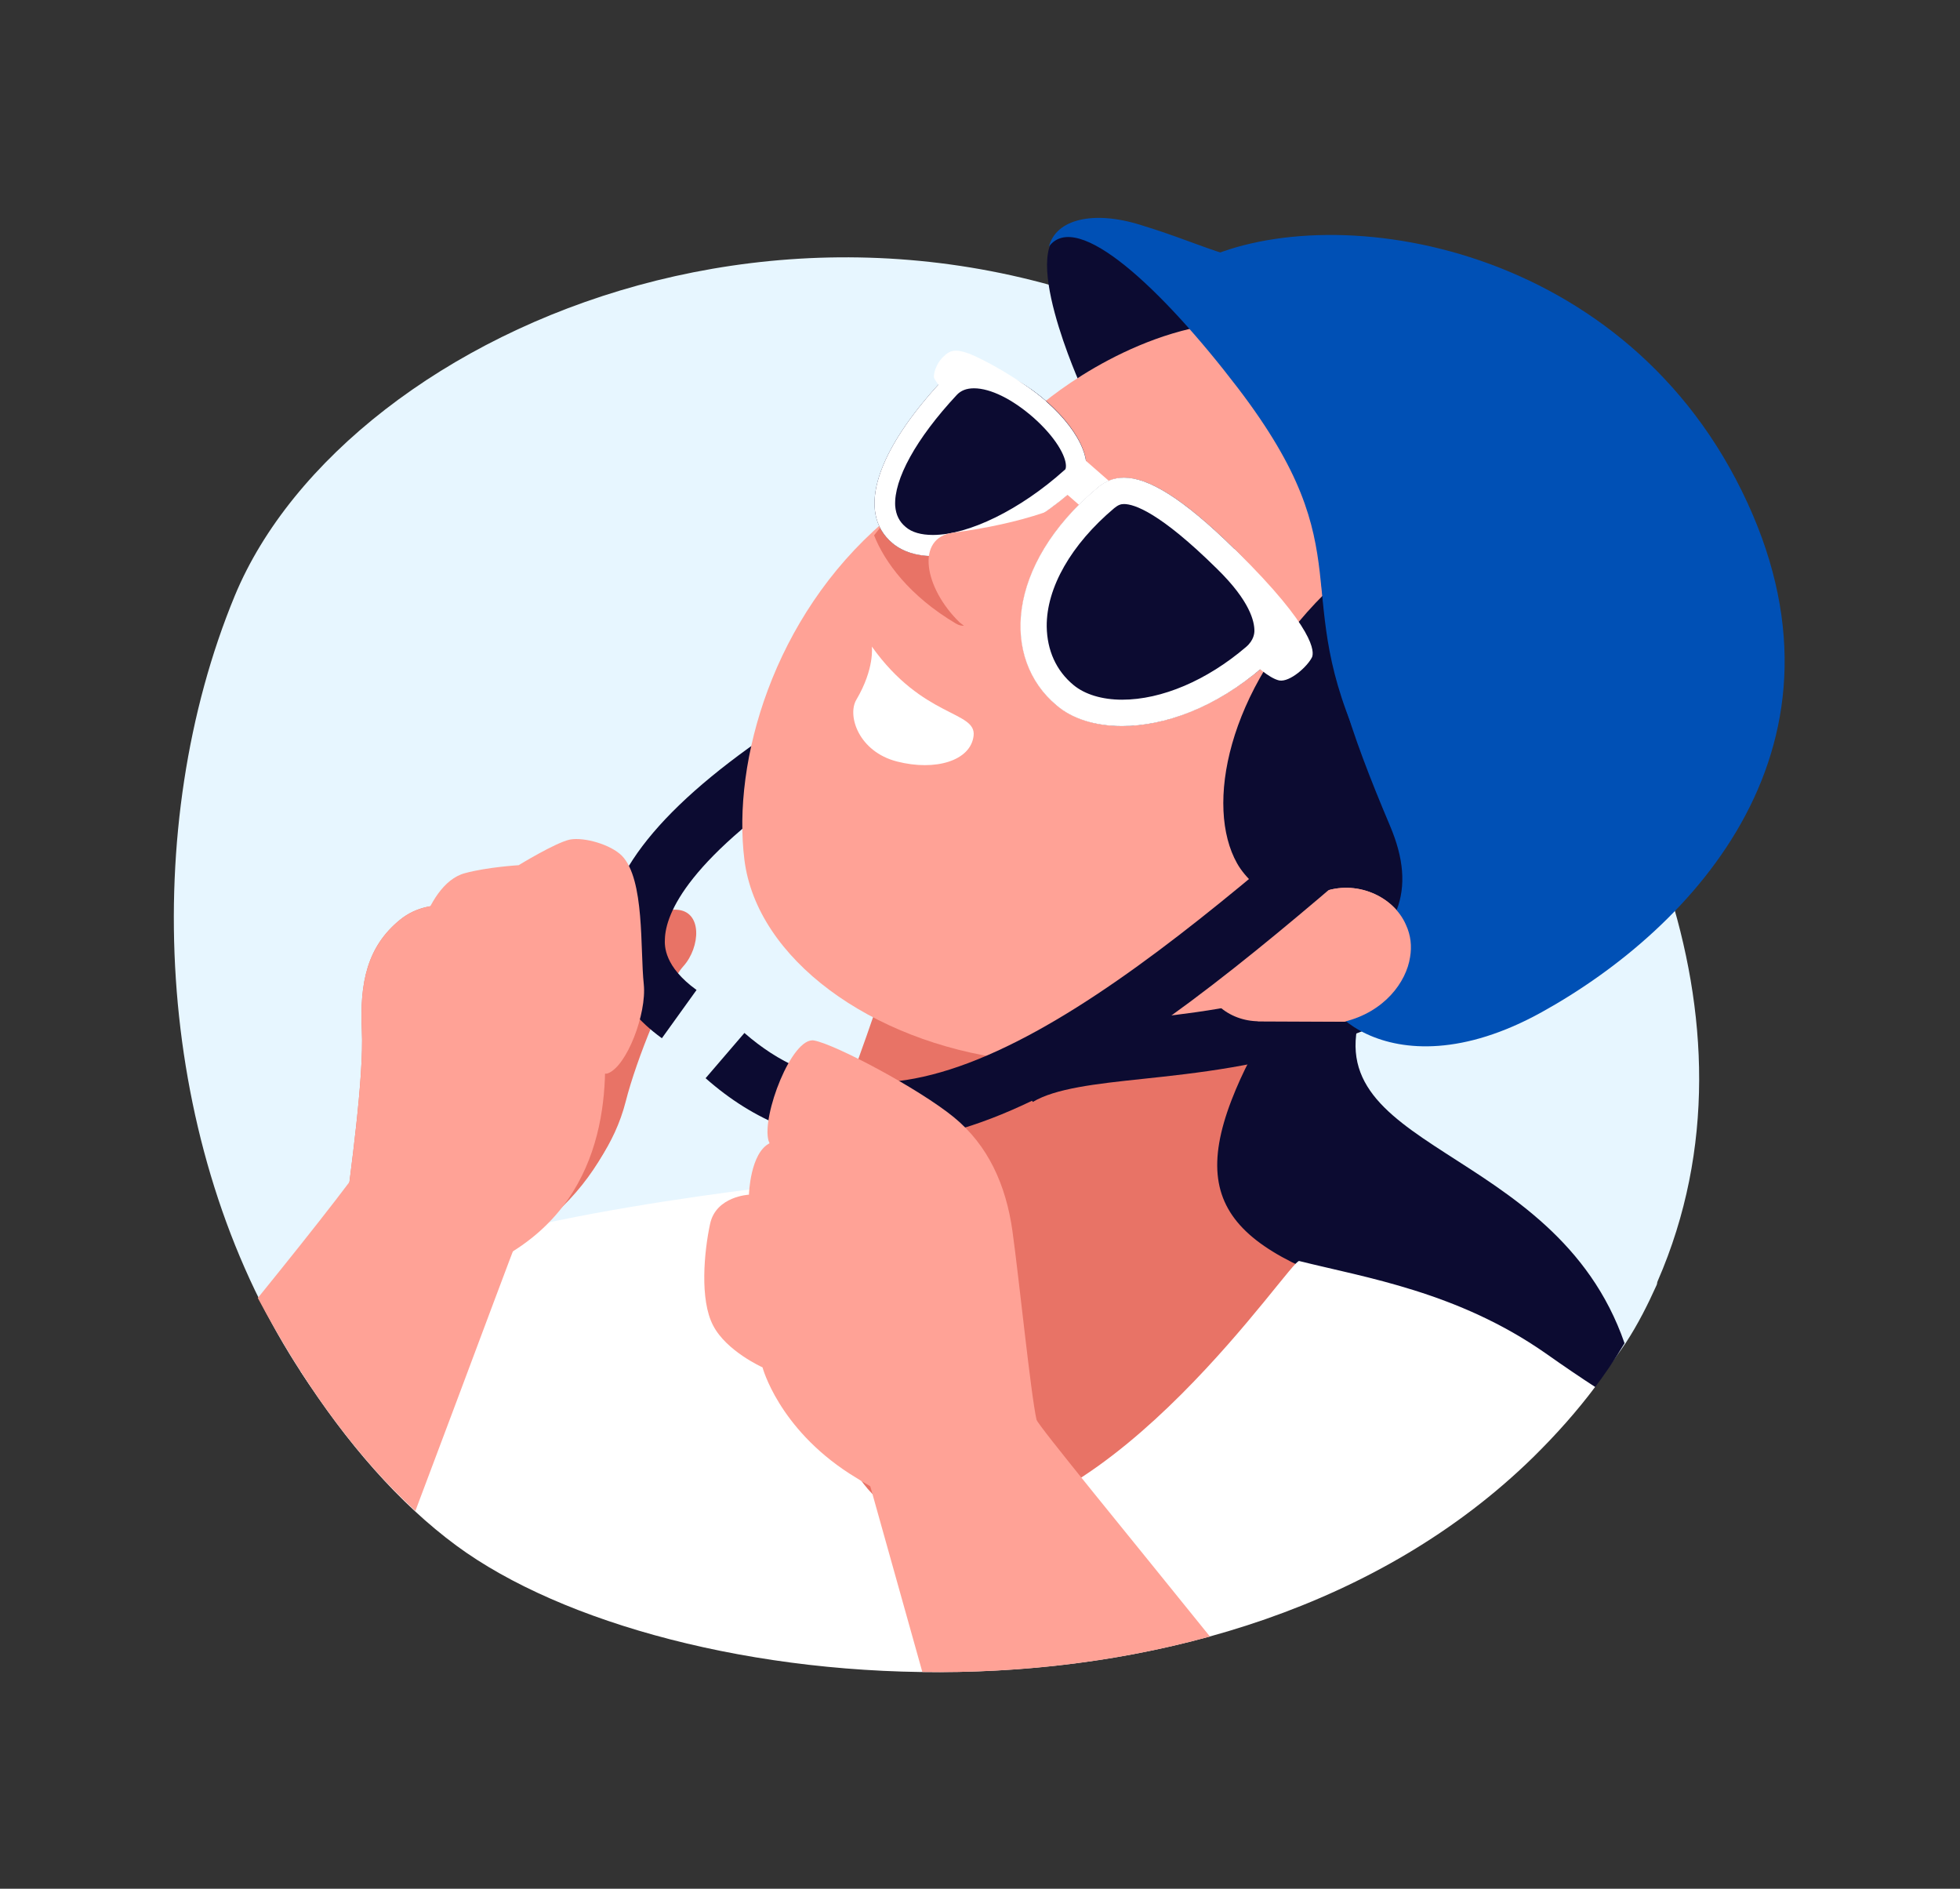
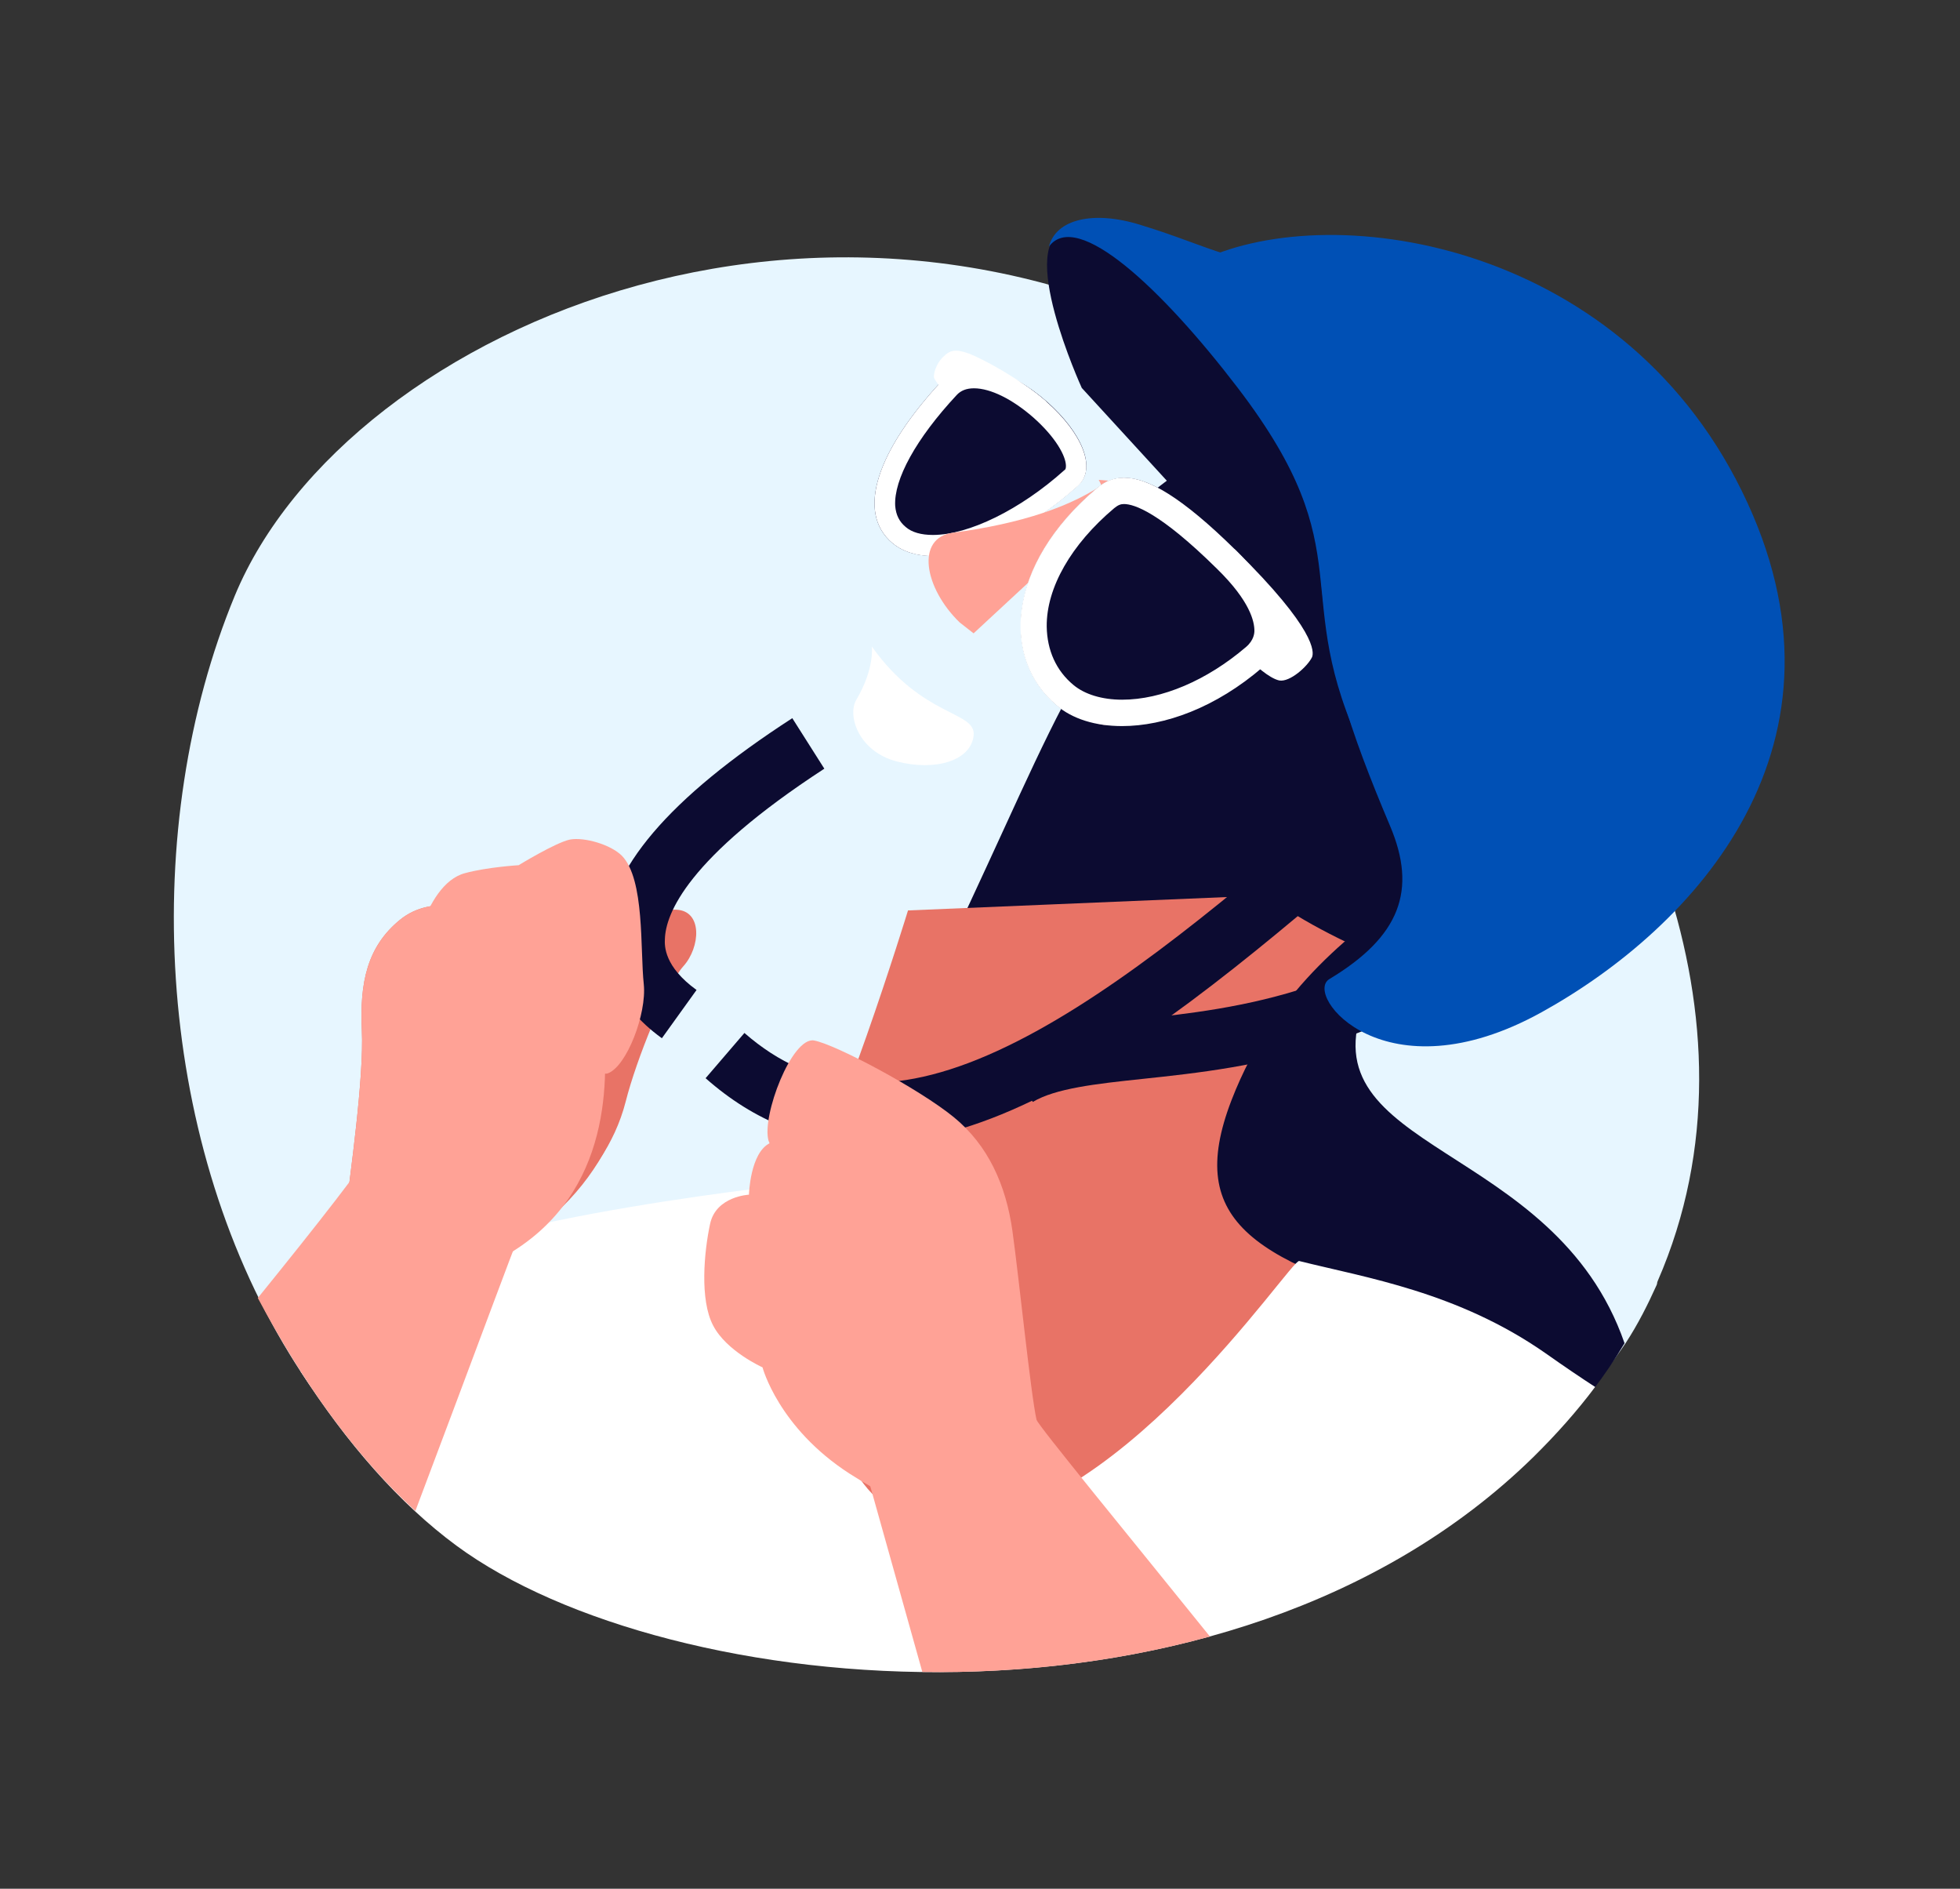
<svg xmlns="http://www.w3.org/2000/svg" version="1.1" id="Layer_1" x="0px" y="0px" viewBox="0 0 520 501" style="enable-background:new 0 0 520 501;" xml:space="preserve">
  <rect x="0" y="0" width="520" height="501" fill="#333333" stroke="none" />
  <style type="text/css">
	.st0{fill:#E7F6FF;}
	.st1{fill:#0C0B31;}
	.st2{fill:#E87366;}
	.st3{fill:#FFFFFF;}
	.st4{fill:#FFA296;}
	.st5{fill:#0050B5;}
</style>
  <path class="st0" d="M390.4,148.5c41.6,43.7,79.9,121.3,49.4,191.3c-0.2,0.4-0.1,0.7-0.3,1.1c-2.3,5.1-4.9,10.3-8.1,15.2  c-6.8,10.2-15.6,19.8-25.6,29.6C324.7,464.9,177.9,449,122,407.8c-16.4-12.1-32.2-27.4-45.1-48.5C41,300.8,37,219.2,62.3,158  c29.8-71.9,163.6-129.3,276.2-55C472.7,191.5,339.2,94.7,390.4,148.5z" />
  <path class="st1" d="M390.4,148.5c6.2,6.5,12.2,13.7,18,21.4l22.8-55.7c-23.3-18.8-43.9-25.6-66.8-17.3c-5.9,2.1-13,5.3-20.6,9.2  C360,118.5,375.3,132.6,390.4,148.5z" />
  <path class="st1" d="M362.1,265.9c13.6-33.9,36-70.7,36-70.7l10.3-25.2c-5.8-7.8-11.8-15-18-21.4c-15.1-15.9-30.4-30-46.6-42.4  c-22.3,11.5-48.8,29.5-59.7,46.8c-14.6,23.1,29.7,2.7,14.1,11.8c-15.6,9.1-35.8,71.4-67.2,126.5s-39.5,74.8,12.3,105.6  c21.2,12.6,45.6,17,74.7,28.5c31.1-8.8,57.6-21.7,81.1-44.8c5.6-5.4,13.8-8.4,18.2-14.1c0.3-0.4,5,2.6,5.3,2.2  c3.1-4,5.9-8.2,8.4-12.4C412.4,302.6,346.1,305.8,362.1,265.9z" />
  <path class="st2" d="M131.8,394c55.8,41.2,192.4,53.8,273.5-25.5c2.2-2.2-3.1,1.9-1.1-0.2c-9.5-7.1-5-15-20-19.2  c-51.5-14.1-70-24.6-57.5-57.2c12-31.1,34.3-45.8,47.7-56l-133.5,5.6c0,0-19.5,63.5-29.3,75.3c-16,19.3-68.6,26.8-110,23.6  c-15-1.1-9.7,5.7-13.1,16.3C101.8,378.8,114.9,381.5,131.8,394z" />
  <path class="st3" d="M121.1,410c55.9,41.2,204.5,55.9,285.6-23.4c6.2-6.1,11.7-12.3,16.5-18.7c-3.7-2.4-8-5.3-13.1-8.9  c-23.3-16.3-47.8-20.1-65.4-24.5c-2-1-49.7,72-95.1,69.7c-45.4-2.3-27.2-91.5-33.9-90.7c-14.5,1.6-101,11.3-119.1,28.4  c-4,3.8-10.1,11.7-16.9,21.8C91.9,382.7,105.9,398.8,121.1,410z" />
  <path class="st2" d="M103.5,332.8c9.9,7,12.6,11.6,26.7,1.4c8.1-5.9,30-19.2,35.8-42c2.8-11.1,10.8-30.9,15.3-35.9  c4.5-5,5.2-14.7-1.9-15c-6.3-0.2-19.7,1.1-35.9,26.8s-14.1,56.4-14.1,56.4" />
  <path class="st1" d="M175.6,275.4c-12.7-9.2-15.1-19.7-14.9-26.8c0.5-17.8,16.6-36.8,49.5-58.1l8.5,13.4  c-36.4,23.7-42.1,38.5-42.3,45.2c-0.1,1.8-0.2,7.3,8.4,13.5L175.6,275.4z" />
  <path class="st1" d="M321.7,75.3c0,0-24.4-17-38.5-14.3c-14.1,2.7,3.8,41.9,3.8,41.9l58.4,63.7l24.8-24.7L321.7,75.3z" />
-   <path class="st4" d="M334.6,263.8c-23.8,13-39.2,20.7-66.9,17.2c-36.7-4.7-66.9-26.7-70.2-52.9c-3.3-26.2,7.7-64.5,36.9-89.6  c8.7-7.4,19.7-10,22.3-11.1c2.6-1.1,6.2-4.7,8.1-6.9c2-2.3,8.4-10.8,12.2-13.8c9.6-7.8,36.3-25.5,64-20.4  c23.8,4.3,13.7-10.1,45.7,21c22.6,21.9,28.8,66.7,5.5,92.4C368.8,225.3,360.7,250.6,334.6,263.8z" />
  <path class="st3" d="M231.3,171.5c13.6,19.1,27.8,17,27,23.7c-0.8,6.6-10.1,9.4-20.3,6.8c-10.2-2.6-13.3-12.2-10.8-16.4  C232.1,177.3,231.3,171.5,231.3,171.5z" />
  <path class="st1" d="M271,140.9c4.2-4.9,4.4-11.7,0.4-15.1c-4-3.5-10.6-2.3-14.8,2.6c-4.2,4.9-4.4,11.7-0.4,15.1  C260.2,146.9,266.8,145.8,271,140.9z" />
  <path class="st1" d="M304.5,175.3c4.2-5.8,3.7-13.3-1.1-16.8c-4.8-3.5-12-1.6-16.2,4.2c-4.2,5.8-3.7,13.3,1.1,16.8  C293.1,183,300.4,181.1,304.5,175.3z" />
-   <path class="st2" d="M253.6,165.4c-12.3-7.3-18.9-16.3-21.7-23.4c7.4-9.5,12.3-13.5,25.9-16.8c1.7,1.2,15.1,14.1,13.5,18.1  c-4.4,10.6,2.6,5.2-1.4,8.2C265.9,154.3,259.8,169.1,253.6,165.4z" />
  <path class="st4" d="M301.3,189.7c-4.9,4.7-13.3,3.6-22.4-6.2c-9.2-9.8-9.3-15.8-4.4-20.5c4.9-4.7,10.5-4,19.7,5.9  C303.3,178.7,306.2,184.9,301.3,189.7z" />
  <path class="st1" d="M363.1,88c11,5.6,14.2,43.7-11.7,69.5c-25.9,25.8-31.7,56.4-23.2,71.5c8.4,15.1,51.8,30.6,50.9,30  c0,0,40.6-60.6,44.2-87.8c3.6-27.2-11.5-49.8-26.4-64.8C382.1,91.6,363.1,88,363.1,88z" />
  <path class="st1" d="M274,292.3l-8-13.7c9-5.4,21.2-6.7,35.4-8.2c26.9-2.9,63.8-6.8,99.7-42l10.9,11.4c-39.8,39-79.8,43.3-109,46.4  C290.7,287.5,280,288.7,274,292.3z" />
-   <path class="st4" d="M373,245.3c1.3,2.8,1.6,5.7,1.1,8.6c-1,6.6-6.8,14.5-17.4,17.1l-22.7-0.1c-6,0,4.5-29.5,16.7-34.2  C359.7,233.2,369.7,237.7,373,245.3z" />
  <path class="st5" d="M352.7,259.7c-7,4.2,14.7,31.8,56.3,8.8c40.5-22.4,86.2-71.2,53.1-138.3c-33-67.1-110.7-77.9-144.7-60.5  c-5.1,2.7-11.2-10.2-25.7-11.6c-4.3-0.4-9.2,1.1-11.1,3.6c8.4-2.7,22.1,9.7,35.5,25c23.6,28,33,43.7,34.2,64  c1.4,24.2,7.8,43.1,18.5,68.4C376,236.1,371.5,248.4,352.7,259.7z" />
  <path class="st4" d="M236.9,308.9c-13.6-4.6-27.3-8.2-32.6-5.7c-5.3,2.5-5.6,13.7-5.6,13.7s-8.7,0.4-10.3,7.7  c-1.6,7.4-2.8,20.2,0.8,27c3.5,6.8,13.1,11.1,13.1,11.1s4.2,16,23.1,28.2c18.9,12.1,31.5,14.3,31.5,14.3l-7.4-71.3" />
  <path class="st2" d="M91.7,321.5c1.1-9.2,4.9-35.6,4.3-48.2c-0.6-12.6,1.4-22.2,10.1-29.3c8.7-7.1,20.3-2.4,23-2.4  c2.6,0,36.9,18.1,38.1,35.6c1.2,17.6-9.4,45.5-43.2,59C90.3,349.7,91.7,321.5,91.7,321.5z" />
  <path class="st4" d="M91.7,321.5c1.1-9.2,4.9-35.6,4.3-48.2c-0.6-12.6,1.4-22.2,10.1-29.3c8.7-7.1,20.3-2.4,23-2.4  c2.6,0,30,15.9,31.2,33.5c1.2,17.6-0.5,48.4-34.3,61.9C92.4,350.5,91.7,321.5,91.7,321.5z" />
  <path class="st4" d="M112,245.4c1.9-5.4,5.6-12.3,11.4-13.8c5.9-1.6,14.2-2.1,14.2-2.1s9.8-6,13.6-6.8c3.8-0.7,10.8,1.3,13.8,4.3  c6.1,6.3,4.8,24.8,5.8,34.1c0.8,7.8-4.5,21.7-9.5,23.6c-4.8,1.8-13.4-19.4-13.4-19.4" />
  <path class="st4" d="M115.8,267.6c0,0-5.9,16.4-16,35.7c-2.5,4.8-15.6,21.5-31.4,41c12,22.6,26.1,42.1,41.8,56.5  c14-37,30.7-82.4,31.7-83.6L115.8,267.6z" />
  <path class="st5" d="M366.1,155.3c1.6-16.1,9.9-40-41-87.9c-6.8-2.1-12.6-4.7-22.4-7.7c-12.7-4-22.6-1.5-24.4,5.7  c7.4-10,30,11.2,50.1,37.5c34,44.5,12.8,53.7,33.6,97.1C362.6,185.3,364.8,172.8,366.1,155.3z" />
-   <path class="st4" d="M373,245.3c1.3,2.8,1.6,5.7,1.1,8.6c-1,6.6-6.8,14.5-17.4,17.1l-22.7-0.1c-3.9,0-7.8-1.4-10.6-4  c-0.2-0.1-2.8-3.3-3.5-5c-0.7-1.8-1-3.6-0.7-5.6c1.3-8,19.3-14.9,31.5-19.6C359.7,233.2,369.7,237.7,373,245.3z" />
  <path class="st1" d="M231,303.2c-16.2,0-30.8-5.7-43.8-17.2l10.3-12c18.2,15.9,39.5,17.4,67,4.8c27.6-12.6,57.7-37.5,86.2-62  l10.2,12.1c-29.3,25.2-60.4,51-89.9,64.4C256.6,299.9,243.3,303.2,231,303.2z" />
  <path class="st4" d="M268.6,326.5c-1.7-12.1-6.4-22.7-15.6-30.2c-9.2-7.5-31.2-19.2-37-20.3c-5.9-1.1-14,20.1-12.1,26.6  c0.9,3,32.9,72,32.9,72l-7.8,12.9l15.7,56c25.1,0.4,51.3-2.5,76.3-9.4c-21.1-26.2-45.7-56.1-46-57.5  C273.5,370.1,270.3,338.6,268.6,326.5z" />
  <path class="st1" d="M286,128.8c5.1-4.6,1-14.1-8.3-22.3c-9.7-8.5-21.5-12.4-27.9-5.4c-16.9,18.2-22.9,34.7-13,43  C246.7,152.3,268.2,144.8,286,128.8z" />
  <path class="st3" d="M258.4,103c4.4,0,10.2,2.9,15.7,7.7c6,5.3,8.7,10.3,8.7,12.9c0,0.8-0.2,1-0.4,1.1  c-11.7,10.5-25.4,17.2-34.9,17.2c-3.1,0-5.6-0.7-7.2-2.1c-1.7-1.4-2.6-3.2-2.8-5.6c-0.4-7,5.5-17.8,16.3-29.4  C254.9,103.6,256.4,103,258.4,103z M258.4,97.5c-3.4,0-6.3,1.1-8.6,3.6c-16.9,18.2-22.9,34.7-13,43c2.8,2.3,6.5,3.4,10.7,3.4  c10.9,0,25.7-7.1,38.5-18.6c5.1-4.6,1-14.1-8.3-22.3C271.4,101,264.4,97.5,258.4,97.5z" />
  <path class="st3" d="M277.8,106.7c-7.4-6.4-17.1-11.5-20.7-12.9c-3.6-1.3-5-1-6.9,0.9c-2,1.9-2.6,4.8-2.4,5.5  c0.2,0.7,2.9,4.2,2.9,4.2s1.4-4.5,9.3-3.2C267.8,102.5,277.8,106.7,277.8,106.7z" />
  <path class="st4" d="M254.6,165.1c-9.4-9.1-11.8-22.5-1.7-23.8c18-2.4,31.9-7,41.1-13.8l-2.5-0.2c4.9,8.3-5.9,18-14.1,23l-19.1,17.7  L254.6,165.1z" />
-   <path class="st3" d="M287.6,121.8l-6.5,7.6l13.5,11.8l6.5-7.6L287.6,121.8z" />
  <path class="st1" d="M335.1,176.9c5.7-4.9,8.9-15-7.3-31c-20.6-20.3-30.1-21.9-36.6-16.5c-24.4,20.6-25.4,45.5-10.8,57.7  C291.4,196.3,314.5,194.5,335.1,176.9z" />
  <path class="st3" d="M298.2,133.7c2.7,0,9.5,2.2,24.7,17.2c8.8,8.6,9.9,14,9.9,16.4c0,0.6-0.1,2.5-2.2,4.3  c-10.4,8.9-22.4,14-32.9,14c-5.3,0-9.9-1.4-12.9-3.9c-4.6-3.8-7-9.2-7.1-15.5c-0.1-10.3,6.5-21.8,17.9-31.4  C296.7,133.9,297.4,133.7,298.2,133.7z M298.2,126.7c-2.8,0-5.1,1-7.1,2.7c-24.4,20.6-25.4,45.5-10.8,57.7  c4.2,3.6,10.3,5.5,17.4,5.5c11.2,0,24.8-4.8,37.4-15.7c5.7-4.9,8.9-15-7.3-31C313.5,131.8,304.5,126.7,298.2,126.7z" />
  <path class="st3" d="M338.3,164.3l0.8,3.7c0,0,0.4,0.5-0.7,2.4c-1,1.9-5.8,5.6-5.8,5.6s4,3.9,6.8,4.5c2.8,0.5,7.5-3.7,8.7-6.2  c0.5-1.3,1.2-7.2-20.2-28.3c-1.4-1.4-1.7,1-1.7,1L338.3,164.3z" />
</svg>